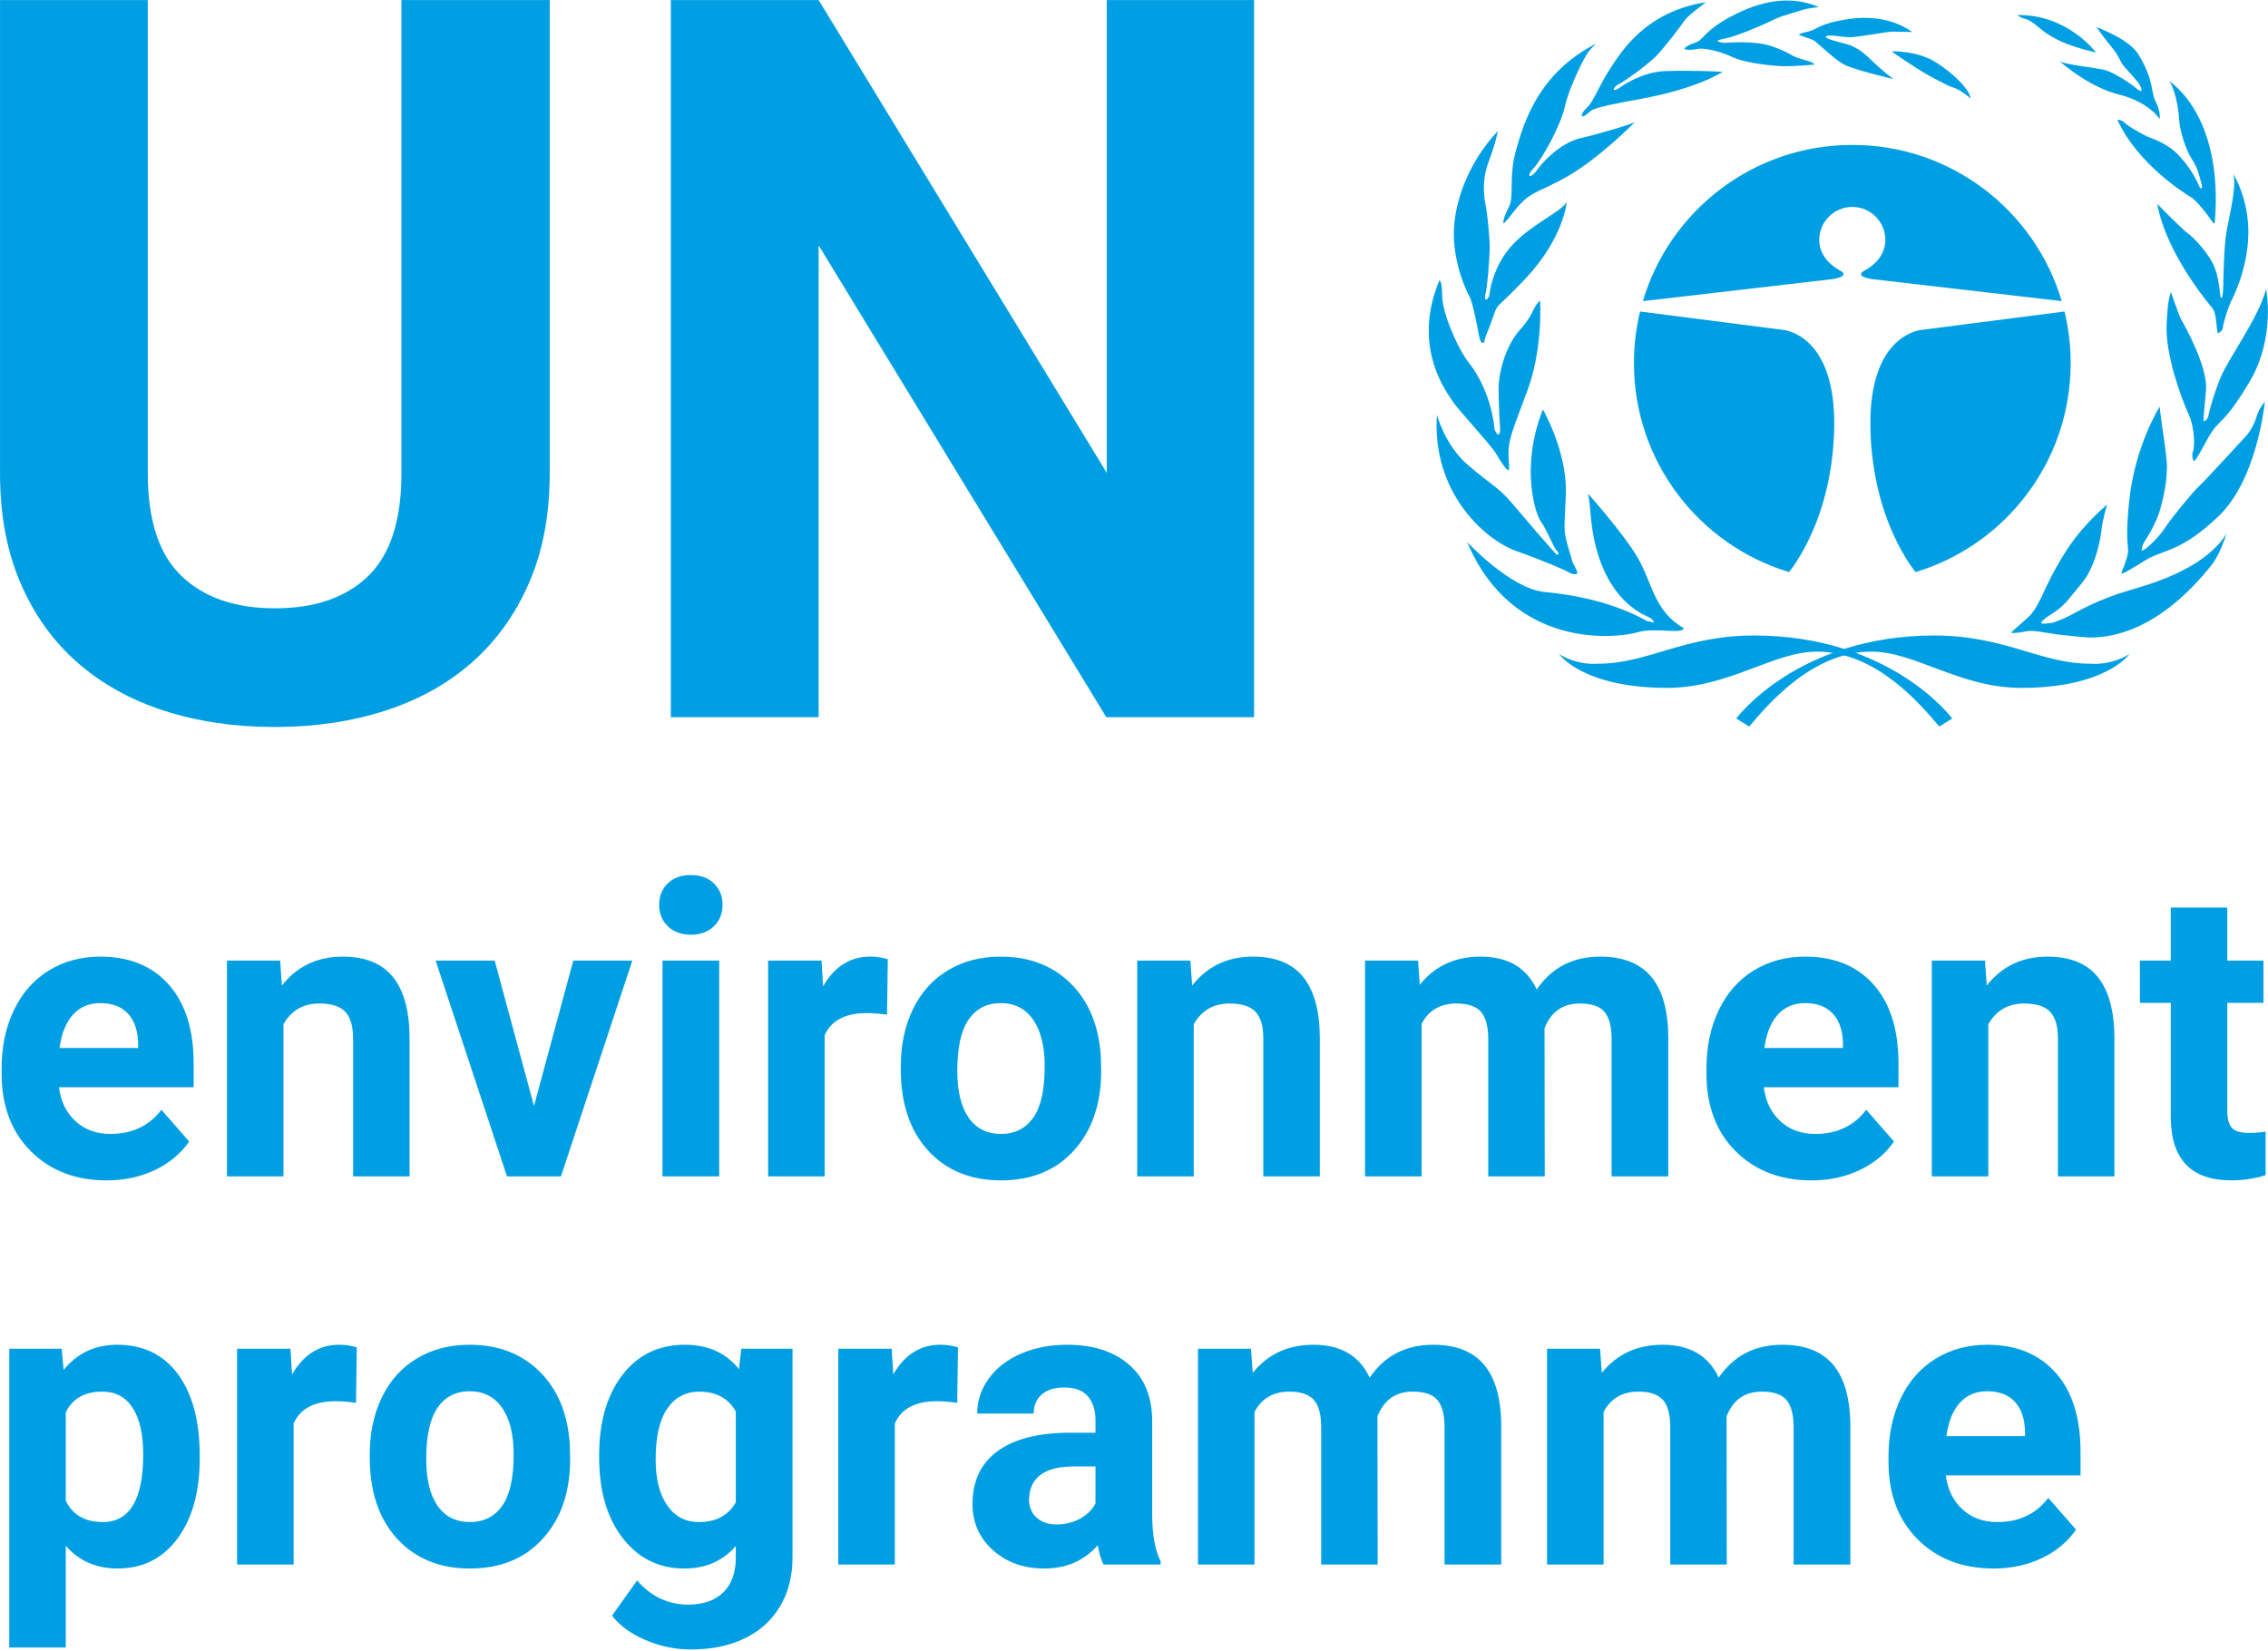
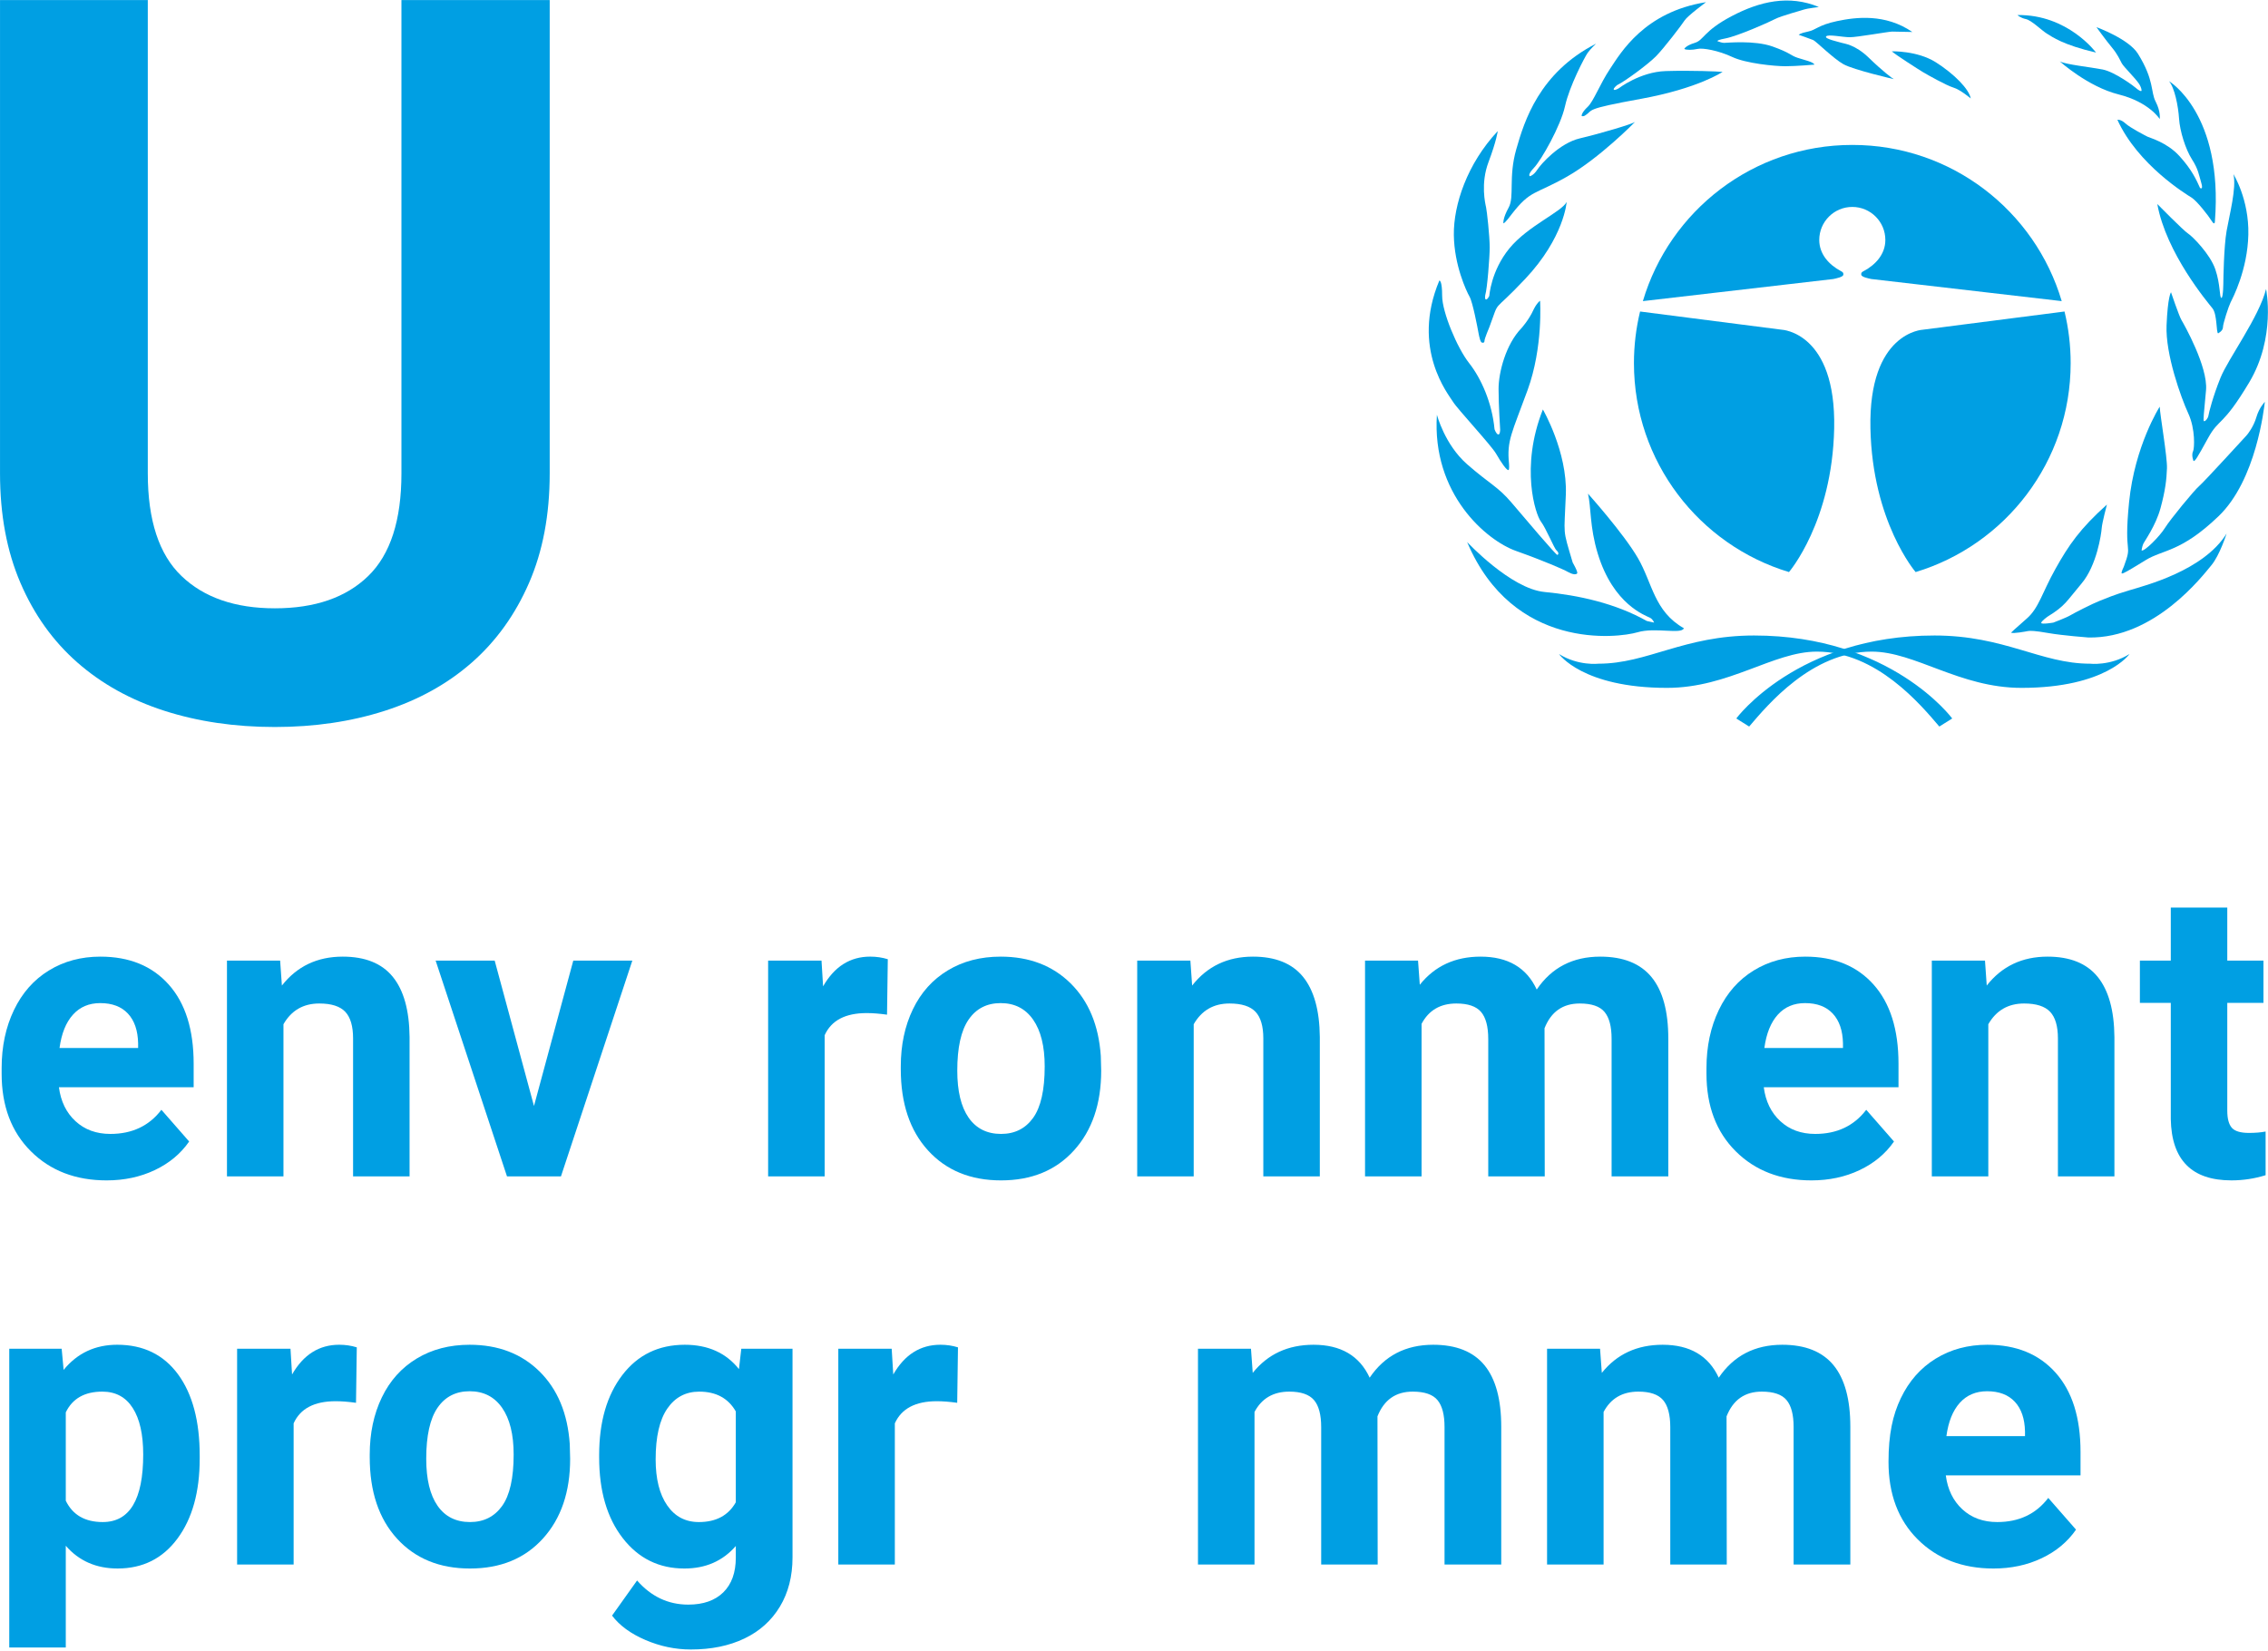
<svg xmlns="http://www.w3.org/2000/svg" width="100%" height="100%" viewBox="0 0 945 688" version="1.1" xml:space="preserve" style="fill-rule:evenodd;clip-rule:evenodd;stroke-linejoin:round;stroke-miterlimit:2;">
  <g transform="matrix(1,0,0,1,-110.38,-246.429)">
    <g transform="matrix(4.167,0,0,4.167,0,0)">
      <g transform="matrix(1,0,0,1,205.372,90.289)">
        <path d="M0,26.055C-8.97,23.346 -15.502,15.017 -15.502,5.163C-15.502,3.385 -15.289,1.655 -14.888,0L-0.718,1.82C-0.718,1.82 4.721,2.061 4.52,11.69C4.324,21.036 0,26.055 0,26.055" style="fill:rgb(0,159,227);fill-rule:nonzero;" />
      </g>
    </g>
    <g transform="matrix(4.167,0,0,4.167,0,0)">
      <g transform="matrix(1,0,0,1,218.036,90.289)">
        <path d="M0,26.055C8.97,23.346 15.502,15.017 15.502,5.163C15.502,3.385 15.289,1.655 14.888,0L0.719,1.82C0.719,1.82 -4.721,2.061 -4.519,11.69C-4.323,21.036 0,26.055 0,26.055" style="fill:rgb(0,159,227);fill-rule:nonzero;" />
      </g>
    </g>
    <g transform="matrix(4.167,0,0,4.167,0,0)">
      <g transform="matrix(1,0,0,1,211.704,83.05)">
        <path d="M0,-3.219C1.825,-3.219 3.305,-1.74 3.305,0.085C3.305,1.503 2.328,2.566 1.146,3.194C1.001,3.271 0.866,3.338 0.896,3.562C0.926,3.796 1.602,3.923 1.894,3.989L20.94,6.2C18.269,-2.83 9.91,-9.419 0.014,-9.419L-0.013,-9.419C-9.91,-9.419 -18.268,-2.83 -20.94,6.2L-1.894,3.989C-1.602,3.923 -0.926,3.796 -0.896,3.562C-0.866,3.338 -1.001,3.271 -1.146,3.194C-2.328,2.566 -3.304,1.503 -3.304,0.085C-3.304,-1.74 -1.824,-3.219 0,-3.219" style="fill:rgb(0,159,227);fill-rule:nonzero;" />
      </g>
    </g>
    <g transform="matrix(4.167,0,0,4.167,0,0)">
      <g transform="matrix(1,0,0,1,220.406,122.687)">
        <path d="M0,9.104L1.289,8.298C1.289,8.298 -4.834,0 -18.532,0C-25.542,0 -29.167,2.82 -34.082,2.82C-34.082,2.82 -36.097,3.061 -38.03,1.853C-38.03,1.853 -35.693,5.237 -27.233,5.237C-21.029,5.237 -16.598,1.611 -12.247,1.611C-6.285,1.611 -1.854,6.929 0,9.104" style="fill:rgb(0,159,227);fill-rule:nonzero;" />
      </g>
    </g>
    <g transform="matrix(4.167,0,0,4.167,0,0)">
      <g transform="matrix(1,0,0,1,201.391,122.687)">
        <path d="M0,9.104L-1.289,8.298C-1.289,8.298 4.835,0 18.532,0C25.542,0 29.168,2.82 34.083,2.82C34.083,2.82 36.097,3.061 38.03,1.853C38.03,1.853 35.694,5.237 27.234,5.237C21.03,5.237 16.599,1.611 12.247,1.611C6.285,1.611 1.854,6.929 0,9.104" style="fill:rgb(0,159,227);fill-rule:nonzero;" />
      </g>
    </g>
    <g transform="matrix(4.167,0,0,4.167,0,0)">
      <g transform="matrix(1,0,0,1,194.864,110.761)">
        <path d="M0,11.2C-0.241,11.845 -2.86,11.079 -4.633,11.603C-6.613,12.188 -17.081,13.456 -21.674,2.579C-21.674,2.579 -17.323,7.252 -13.938,7.574C-10.555,7.897 -6.849,8.702 -3.706,10.475L-2.98,10.636C-2.98,10.636 -3.082,10.314 -3.384,10.153C-3.798,9.931 -7.054,8.877 -8.621,3.707C-9.427,1.048 -9.266,-0.886 -9.588,-2.256C-9.588,-2.256 -6.043,1.693 -4.593,4.19C-3.142,6.688 -2.98,9.508 0,11.2" style="fill:rgb(0,159,227);fill-rule:nonzero;" />
      </g>
    </g>
    <g transform="matrix(4.167,0,0,4.167,0,0)">
      <g transform="matrix(1,0,0,1,184.189,100.349)">
        <path d="M0,16.133C-0.263,16.396 -0.927,15.972 -1.168,15.851C-1.41,15.73 -3.15,14.936 -6.123,13.877C-9.064,12.83 -14.543,8.197 -14.02,0.26C-14.02,0.26 -13.254,3.241 -10.998,5.216C-8.742,7.19 -7.937,7.431 -6.566,9.043C-5.196,10.654 -2.095,14.32 -1.974,14.28C-1.853,14.24 -1.812,14.038 -2.055,13.837C-2.296,13.635 -3.102,11.621 -3.626,10.936C-4.149,10.251 -5.721,5.538 -3.424,-0.263C-3.424,-0.263 -0.967,3.966 -1.128,8.237C-1.289,12.508 -1.49,11.5 -0.442,15.046C-0.442,15.046 0.121,16.012 0,16.133" style="fill:rgb(0,159,227);fill-rule:nonzero;" />
      </g>
    </g>
    <g transform="matrix(4.167,0,0,4.167,0,0)">
      <g transform="matrix(1,0,0,1,177.34,87.258)">
        <path d="M0,18.87C-0.145,19.015 -0.766,18.104 -1.249,17.259C-1.732,16.412 -5.116,12.787 -5.56,12.062C-6.003,11.336 -9.789,6.744 -6.929,-0.065C-6.929,-0.065 -6.647,-0.145 -6.647,1.466C-6.647,3.078 -5.156,6.663 -3.948,8.194C-2.739,9.725 -1.651,12.183 -1.41,14.801C-1.41,14.801 -1.249,15.285 -1.047,15.325C-0.846,15.365 -0.846,14.842 -0.846,14.842C-0.846,14.842 -1.007,12.424 -1.007,10.772C-1.007,9.12 -0.281,6.301 1.289,4.689C1.289,4.689 2.015,3.884 2.458,2.916C2.458,2.916 2.74,2.272 3.143,1.95C3.143,1.95 3.465,6.583 1.894,10.893C0.322,15.204 -0.201,15.929 0.04,18.266C0.04,18.266 0.081,18.789 0,18.87" style="fill:rgb(0,159,227);fill-rule:nonzero;" />
      </g>
    </g>
    <g transform="matrix(4.167,0,0,4.167,0,0)">
      <g transform="matrix(1,0,0,1,174.682,72.329)">
        <path d="M0,21.069C-0.161,21.069 -0.282,20.505 -0.363,20.062C-0.443,19.619 -0.927,17.04 -1.249,16.476C-1.571,15.912 -2.78,13.334 -2.82,10.313C-2.86,7.291 -1.491,3.182 1.57,-0.081C1.57,-0.081 1.45,0.885 0.645,3.021C-0.161,5.156 0.321,7.17 0.402,7.533C0.483,7.895 0.765,10.39 0.765,11.561C0.765,12.488 0.523,15.671 0.321,16.315C0.321,16.315 0.241,16.758 0.402,16.758C0.563,16.758 0.725,16.396 0.725,16.396C0.725,16.396 0.886,13.898 2.739,11.642C4.592,9.386 7.936,8.016 8.46,7.009C8.46,7.009 8.218,10.554 4.311,14.704C0.83,18.399 1.853,16.517 0.725,19.538C0.725,19.538 0.241,20.666 0.241,20.908C0.241,21.15 0,21.069 0,21.069" style="fill:rgb(0,159,227);fill-rule:nonzero;" />
      </g>
    </g>
    <g transform="matrix(4.167,0,0,4.167,0,0)">
      <g transform="matrix(1,0,0,1,176.816,63.505)">
        <path d="M0,17.968C0,17.968 -0.081,17.485 0.523,16.397C1.128,15.309 0.483,13.375 1.289,10.555C2.095,7.735 3.585,2.901 9.266,0C9.266,0 8.702,0.524 8.42,0.927C8.138,1.33 6.606,4.23 6.164,6.245C5.721,8.259 3.787,11.643 3.062,12.408C2.337,13.174 2.659,13.255 2.659,13.255C2.659,13.255 3.021,13.174 3.384,12.61C3.746,12.046 5.6,9.951 7.654,9.468C9.709,8.984 12.972,8.017 13.174,7.816C13.174,7.816 9.628,11.442 6.365,13.295C3.102,15.148 2.739,14.584 0.806,17.082C0.806,17.082 0.161,17.968 0,17.968" style="fill:rgb(0,159,227);fill-rule:nonzero;" />
      </g>
    </g>
    <g transform="matrix(4.167,0,0,4.167,0,0)">
      <g transform="matrix(1,0,0,1,184.632,59.477)">
        <path d="M0,11.24C0,11.24 0,10.918 0.604,10.354C1.209,9.79 1.812,8.097 2.86,6.527C3.908,4.955 6.284,0.846 12.448,-0.121C12.448,-0.121 10.596,1.249 10.313,1.692C10.031,2.136 8.219,4.512 7.413,5.318C6.607,6.124 4.311,7.816 3.545,8.178C3.545,8.178 3.143,8.5 3.223,8.621C3.304,8.742 3.706,8.5 3.706,8.5C3.706,8.5 5.842,6.849 8.42,6.768C10.998,6.688 13.697,6.808 14.101,6.849C14.101,6.849 11.683,8.5 5.922,9.548C0.161,10.595 1.249,10.636 0.362,11.2C0.362,11.2 0.161,11.361 0,11.24" style="fill:rgb(0,159,227);fill-rule:nonzero;" />
      </g>
    </g>
    <g transform="matrix(4.167,0,0,4.167,0,0)">
      <g transform="matrix(1,0,0,1,194.905,60.323)">
        <path d="M0,3.706C0,3.706 0.12,3.384 1.047,3.102C1.974,2.82 1.894,1.934 4.713,0.443C7.533,-1.048 10.474,-1.732 13.455,-0.484C13.455,-0.484 12.206,-0.323 12.005,-0.242C11.804,-0.162 9.668,0.402 9.064,0.725C8.46,1.047 5.357,2.417 4.108,2.659C2.86,2.9 3.464,2.981 3.464,2.981C3.464,2.981 3.746,3.102 3.988,3.102C4.229,3.102 7.01,2.82 8.822,3.464C10.635,4.109 10.595,4.351 11.32,4.592C12.045,4.834 12.892,4.995 13.012,5.277C13.012,5.277 11.199,5.438 10.111,5.438C9.023,5.438 6.163,5.156 4.794,4.512C3.424,3.867 1.853,3.585 1.329,3.706C0.806,3.827 0.161,3.827 0,3.706" style="fill:rgb(0,159,227);fill-rule:nonzero;" />
      </g>
    </g>
    <g transform="matrix(4.167,0,0,4.167,0,0)">
      <g transform="matrix(1,0,0,1,206.347,64.916)">
        <path d="M0,-2.297C0,-2.297 0.12,-2.458 0.926,-2.619C1.731,-2.78 1.934,-3.264 3.827,-3.667C5.72,-4.069 8.661,-4.432 11.36,-2.579C11.36,-2.579 9.708,-2.619 9.346,-2.619C8.983,-2.619 5.841,-2.055 5.116,-2.055C4.391,-2.055 2.94,-2.378 2.739,-2.136C2.538,-1.894 4.068,-1.572 4.311,-1.491C4.552,-1.411 5.64,-1.33 7.01,-0.001C8.379,1.329 9.346,2.054 9.507,2.135C9.507,2.135 5.479,1.208 4.472,0.644C3.464,0.08 1.731,-1.652 1.45,-1.773C1.168,-1.894 0,-2.297 0,-2.297" style="fill:rgb(0,159,227);fill-rule:nonzero;" />
      </g>
    </g>
    <g transform="matrix(4.167,0,0,4.167,0,0)">
      <g transform="matrix(1,0,0,1,215.652,68.903)">
        <path d="M0,-4.632C0,-4.632 2.538,-4.713 4.392,-3.544C6.244,-2.376 7.735,-0.845 7.896,0.081C7.896,0.081 6.849,-0.805 6.164,-1.006C5.479,-1.208 3.545,-2.296 3.143,-2.537C2.739,-2.779 0.402,-4.269 0,-4.632" style="fill:rgb(0,159,227);fill-rule:nonzero;" />
      </g>
    </g>
    <g transform="matrix(4.167,0,0,4.167,0,0)">
      <g transform="matrix(1,0,0,1,227.577,110.197)">
        <path d="M0,12.207C0,12.207 0.362,11.844 1.571,10.797C2.779,9.749 3.103,8.219 4.432,5.842C5.761,3.465 6.889,1.813 9.588,-0.604C9.588,-0.604 9.104,1.208 9.064,1.773C9.024,2.336 8.581,5.479 7.05,7.292C5.52,9.104 5.438,9.507 3.666,10.596C3.666,10.596 2.981,11.079 3.021,11.24C3.062,11.401 4.229,11.2 4.229,11.2C4.229,11.2 5.52,10.716 5.922,10.475C6.325,10.233 8.138,9.306 8.863,9.024C9.588,8.742 10.192,8.46 11.804,7.977C13.415,7.493 19.257,6.003 21.553,2.296C21.553,2.296 20.868,4.472 20.022,5.479C19.177,6.486 14.383,12.811 7.735,12.69C7.735,12.69 5.116,12.489 3.746,12.248C2.377,12.005 1.894,12.005 1.692,12.046C1.49,12.086 0.201,12.328 0,12.207" style="fill:rgb(0,159,227);fill-rule:nonzero;" />
      </g>
    </g>
    <g transform="matrix(4.167,0,0,4.167,0,0)">
      <g transform="matrix(1,0,0,1,242.442,116.04)">
        <path d="M0,-16.236C0,-16.236 -2.497,-12.328 -3.062,-6.688C-3.626,-1.048 -2.658,-2.74 -3.585,-0.242C-3.585,-0.242 -3.907,0.402 -3.786,0.442C-3.666,0.483 -3.183,0.201 -1.41,-0.887C0.363,-1.975 2.096,-1.653 5.882,-5.278C9.669,-8.904 10.435,-16.115 10.515,-16.719C10.515,-16.719 9.951,-16.155 9.669,-15.189C9.388,-14.222 8.783,-13.457 8.662,-13.336C8.541,-13.215 4.432,-8.703 3.948,-8.3C3.465,-7.897 1.048,-4.956 0.524,-4.11C0,-3.264 -1.53,-1.733 -1.812,-1.854C-1.812,-1.854 -1.772,-2.216 -1.651,-2.499C-1.53,-2.78 -0.402,-4.312 0.081,-6.084C0.564,-7.857 0.686,-8.944 0.726,-10.072C0.766,-11.2 0.041,-15.35 0,-16.236" style="fill:rgb(0,159,227);fill-rule:nonzero;" />
      </g>
    </g>
    <g transform="matrix(4.167,0,0,4.167,0,0)">
      <g transform="matrix(1,0,0,1,245.827,88.04)">
        <path d="M0,17.202C0,17.202 -0.252,16.617 -0.04,16.195C0.08,15.953 0.201,14.019 -0.524,12.448C-1.249,10.877 -2.82,6.526 -2.699,3.625C-2.579,0.725 -2.256,0.322 -2.256,0.322C-2.256,0.322 -1.45,2.699 -1.209,3.102C-0.968,3.505 1.45,7.775 1.248,10.112C1.047,12.448 0.927,13.173 1.047,13.214C1.168,13.254 1.45,12.931 1.49,12.65C1.53,12.368 1.934,10.756 2.699,8.863C3.464,6.969 6.566,2.78 7.251,0C7.251,0 8.259,4.834 5.56,9.346C2.859,13.858 2.578,12.851 1.45,14.906C0.322,16.96 0.161,17.202 0,17.202" style="fill:rgb(0,159,227);fill-rule:nonzero;" />
      </g>
    </g>
    <g transform="matrix(4.167,0,0,4.167,0,0)">
      <g transform="matrix(1,0,0,1,248.284,76.558)">
        <path d="M0,15.913C-0.201,15.873 -0.08,14.019 -0.564,13.415C-1.047,12.811 -5.197,7.896 -6.083,2.981C-6.083,2.981 -3.465,5.64 -3.021,5.922C-2.578,6.204 -0.806,7.977 -0.282,9.508C0.242,11.038 0.121,12.328 0.322,12.368C0.524,12.408 0.524,10.676 0.524,10.676C0.524,10.676 0.564,7.292 0.846,5.681C1.128,4.069 1.854,1.37 1.531,0C1.531,0 3.103,2.498 3.021,6.043C2.941,9.588 1.45,12.408 1.249,12.811C1.048,13.214 0.483,14.946 0.483,15.309C0.483,15.671 0,15.913 0,15.913" style="fill:rgb(0,159,227);fill-rule:nonzero;" />
      </g>
    </g>
    <g transform="matrix(4.167,0,0,4.167,0,0)">
      <g transform="matrix(1,0,0,1,243.369,81.755)">
        <path d="M0,-14.503C0,-14.503 5.439,-11.28 4.593,-0.483C4.593,-0.483 4.593,0 4.271,-0.524C3.948,-1.048 2.78,-2.538 2.256,-2.86C1.732,-3.183 -3.102,-6.124 -5.156,-10.636C-5.156,-10.636 -4.834,-10.716 -4.351,-10.273C-3.867,-9.83 -2.377,-9.065 -2.135,-8.944C-1.894,-8.823 -0.201,-8.38 1.048,-7.01C2.296,-5.64 2.739,-4.633 3.103,-3.827C3.103,-3.827 3.465,-3.545 3.224,-4.351C2.981,-5.157 2.941,-5.681 2.296,-6.688C1.652,-7.695 1.088,-9.508 1.008,-10.757C0.927,-12.005 0.564,-13.858 0,-14.503" style="fill:rgb(0,159,227);fill-rule:nonzero;" />
      </g>
    </g>
    <g transform="matrix(4.167,0,0,4.167,0,0)">
      <g transform="matrix(1,0,0,1,242.442,61.854)">
        <path d="M0,9.185C0,9.185 0.121,8.46 -0.402,7.453C-0.926,6.446 -0.518,5.325 -2.175,2.659C-3.102,1.168 -6.324,0 -6.324,0C-6.324,0 -5.398,1.289 -4.794,2.014C-4.189,2.739 -3.988,3.263 -3.786,3.625C-3.585,3.988 -2.466,5.062 -2.055,5.68C-1.974,5.801 -1.812,6.123 -1.812,6.325C-1.812,6.526 -2.256,6.204 -2.377,6.083C-2.497,5.962 -4.472,4.472 -5.72,4.23C-6.969,3.988 -9.346,3.747 -9.99,3.424C-9.99,3.424 -7.171,5.962 -4.108,6.727C-1.047,7.493 0,9.185 0,9.185" style="fill:rgb(0,159,227);fill-rule:nonzero;" />
      </g>
    </g>
    <g transform="matrix(4.167,0,0,4.167,0,0)">
      <g transform="matrix(0.431,-0.903,-0.903,-0.431,235.568,59.757)">
        <path d="M-3.964,-2.455C-3.964,-2.455 -1.723,1.737 -3.964,6.248C-3.964,6.248 -4.098,5.871 -3.964,5.312C-3.83,4.75 -4.306,3.407 -4.371,2.796C-4.436,2.184 -4.696,0.856 -3.964,-2.455" style="fill:rgb(0,159,227);fill-rule:nonzero;" />
      </g>
    </g>
    <g transform="matrix(4.167,0,0,4.167,0,0)">
      <g transform="matrix(1,0,0,1,81.455,131.837)">
        <path d="M0,-72.694L0,-25.363C0,-21.227 -0.689,-17.573 -2.068,-14.405C-3.447,-11.237 -5.353,-8.585 -7.781,-6.451C-10.212,-4.317 -13.109,-2.708 -16.475,-1.625C-19.841,-0.542 -23.51,0 -27.482,0C-31.488,0 -35.173,-0.542 -38.539,-1.625C-41.904,-2.708 -44.802,-4.317 -47.231,-6.451C-49.662,-8.585 -51.558,-11.237 -52.919,-14.405C-54.283,-17.573 -54.964,-21.227 -54.964,-25.363L-54.964,-72.694L-40.188,-72.694L-40.188,-25.363C-40.188,-20.668 -39.064,-17.245 -36.815,-15.096C-34.566,-12.944 -31.455,-11.869 -27.482,-11.869C-23.476,-11.869 -20.365,-12.944 -18.149,-15.096C-15.933,-17.245 -14.825,-20.668 -14.825,-25.363L-14.825,-72.694L0,-72.694Z" style="fill:rgb(0,159,227);fill-rule:nonzero;" />
      </g>
    </g>
    <g transform="matrix(4.167,0,0,4.167,0,0)">
      <g transform="matrix(1,0,0,1,151.884,59.144)">
-         <path d="M0,71.709L-14.775,71.709L-43.538,24.527L-43.538,71.709L-58.313,71.709L-58.313,0L-43.538,0L-14.726,47.28L-14.726,0L0,0L0,71.709Z" style="fill:rgb(0,159,227);fill-rule:nonzero;" />
-       </g>
+         </g>
    </g>
    <g transform="matrix(4.167,0,0,4.167,0,0)">
      <g transform="matrix(1,0,0,1,36.507,172.528)">
        <path d="M0,-13.081C-1.12,-13.081 -2.03,-12.694 -2.727,-11.92C-3.423,-11.144 -3.87,-10.037 -4.065,-8.595L3.794,-8.595L3.794,-9.057C3.767,-10.338 3.428,-11.328 2.777,-12.029C2.126,-12.73 1.2,-13.081 0,-13.081M0.646,4.647C-2.456,4.647 -4.982,3.677 -6.931,1.735C-8.879,-0.206 -9.854,-2.792 -9.854,-6.022L-9.854,-6.58C-9.854,-8.747 -9.442,-10.684 -8.62,-12.394C-7.801,-14.101 -6.637,-15.419 -5.13,-16.343C-3.626,-17.267 -1.91,-17.728 0.021,-17.728C2.914,-17.728 5.192,-16.798 6.854,-14.935C8.516,-13.074 9.346,-10.435 9.346,-7.019L9.346,-4.666L-4.125,-4.666C-3.942,-3.257 -3.392,-2.125 -2.472,-1.276C-1.552,-0.425 -0.389,0.001 1.018,0.001C3.193,0.001 4.894,-0.803 6.121,-2.412L8.896,0.759C8.049,1.981 6.901,2.935 5.456,3.62C4.008,4.305 2.406,4.647 0.646,4.647" style="fill:rgb(0,159,227);fill-rule:nonzero;" />
      </g>
    </g>
    <g transform="matrix(4.167,0,0,4.167,0,0)">
      <g transform="matrix(1,0,0,1,54.501,176.376)">
        <path d="M0,-21.176L0.175,-18.684C1.689,-20.612 3.715,-21.576 6.257,-21.576C8.497,-21.576 10.166,-20.905 11.26,-19.563C12.355,-18.219 12.917,-16.212 12.942,-13.539L12.942,0.4L7.293,0.4L7.293,-13.401C7.293,-14.623 7.031,-15.511 6.51,-16.062C5.989,-16.613 5.122,-16.89 3.911,-16.89C2.319,-16.89 1.126,-16.198 0.332,-14.817L0.332,0.4L-5.317,0.4L-5.317,-21.176L0,-21.176Z" style="fill:rgb(0,159,227);fill-rule:nonzero;" />
      </g>
    </g>
    <g transform="matrix(4.167,0,0,4.167,0,0)">
      <g transform="matrix(1,0,0,1,79.883,162.24)">
        <path d="M0,7.496L3.929,-7.04L9.833,-7.04L2.697,14.536L-2.698,14.536L-9.833,-7.04L-3.929,-7.04L0,7.496Z" style="fill:rgb(0,159,227);fill-rule:nonzero;" />
      </g>
    </g>
    <g transform="matrix(4.167,0,0,4.167,0,0)">
      <g transform="matrix(1,0,0,1,0,39.954)">
-         <path d="M98.404,136.822L92.734,136.822L92.734,115.246L98.404,115.246L98.404,136.822ZM92.402,109.662C92.402,108.797 92.687,108.085 93.253,107.527C93.82,106.969 94.591,106.689 95.57,106.689C96.533,106.689 97.303,106.969 97.876,107.527C98.45,108.085 98.736,108.797 98.736,109.662C98.736,110.539 98.447,111.255 97.867,111.815C97.287,112.373 96.522,112.653 95.57,112.653C94.619,112.653 93.852,112.373 93.271,111.815C92.693,111.255 92.402,110.539 92.402,109.662" style="fill:rgb(0,159,227);fill-rule:nonzero;" />
-       </g>
+         </g>
    </g>
    <g transform="matrix(4.167,0,0,4.167,0,0)">
      <g transform="matrix(1,0,0,1,115.185,170.972)">
        <path d="M0,-10.369C-0.77,-10.475 -1.448,-10.528 -2.035,-10.528C-4.172,-10.528 -5.572,-9.791 -6.237,-8.315L-6.237,5.804L-11.889,5.804L-11.889,-15.772L-6.551,-15.772L-6.394,-13.2C-5.26,-15.181 -3.69,-16.173 -1.682,-16.173C-1.056,-16.173 -0.471,-16.084 0.077,-15.914L0,-10.369Z" style="fill:rgb(0,159,227);fill-rule:nonzero;" />
      </g>
    </g>
    <g transform="matrix(4.167,0,0,4.167,0,0)">
      <g transform="matrix(1,0,0,1,122.209,165.779)">
        <path d="M0,0.417C0,2.468 0.378,4.036 1.133,5.122C1.889,6.208 2.973,6.75 4.379,6.75C5.748,6.75 6.817,6.213 7.586,5.143C8.356,4.07 8.741,2.356 8.741,-0.002C8.741,-2.012 8.356,-3.568 7.586,-4.675C6.817,-5.778 5.736,-6.332 4.341,-6.332C2.959,-6.332 1.889,-5.783 1.133,-4.684C0.378,-3.587 0,-1.884 0,0.417M-5.649,0.01C-5.649,-2.132 -5.247,-4.04 -4.438,-5.715C-3.631,-7.391 -2.467,-8.686 -0.947,-9.603C0.571,-10.521 2.333,-10.979 4.341,-10.979C7.195,-10.979 9.523,-10.088 11.331,-8.308C13.136,-6.525 14.142,-4.105 14.352,-1.049L14.39,0.429C14.39,3.738 13.484,6.395 11.672,8.396C9.86,10.396 7.43,11.396 4.379,11.396C1.329,11.396 -1.104,10.398 -2.923,8.404C-4.741,6.41 -5.649,3.697 -5.649,0.27L-5.649,0.01Z" style="fill:rgb(0,159,227);fill-rule:nonzero;" />
      </g>
    </g>
    <g transform="matrix(4.167,0,0,4.167,0,0)">
      <g transform="matrix(1,0,0,1,145.518,176.376)">
        <path d="M0,-21.176L0.175,-18.684C1.688,-20.612 3.715,-21.576 6.257,-21.576C8.497,-21.576 10.165,-20.905 11.261,-19.563C12.355,-18.219 12.917,-16.212 12.942,-13.539L12.942,0.4L7.293,0.4L7.293,-13.401C7.293,-14.623 7.031,-15.511 6.51,-16.062C5.988,-16.613 5.121,-16.89 3.91,-16.89C2.319,-16.89 1.127,-16.198 0.332,-14.817L0.332,0.4L-5.317,0.4L-5.317,-21.176L0,-21.176Z" style="fill:rgb(0,159,227);fill-rule:nonzero;" />
      </g>
    </g>
    <g transform="matrix(4.167,0,0,4.167,0,0)">
      <g transform="matrix(1,0,0,1,168.282,176.376)">
        <path d="M0,-21.176L0.175,-18.763C1.675,-20.639 3.701,-21.576 6.257,-21.576C8.979,-21.576 10.851,-20.48 11.868,-18.285C13.352,-20.48 15.472,-21.576 18.221,-21.576C20.516,-21.576 22.223,-20.894 23.345,-19.532C24.465,-18.169 25.024,-16.118 25.024,-13.38L25.024,0.4L19.354,0.4L19.354,-13.36C19.354,-14.582 19.12,-15.477 18.651,-16.041C18.183,-16.608 17.354,-16.89 16.168,-16.89C14.475,-16.89 13.3,-16.066 12.648,-14.416L12.669,0.4L7.02,0.4L7.02,-13.339C7.02,-14.589 6.778,-15.492 6.296,-16.052C5.813,-16.61 4.991,-16.89 3.833,-16.89C2.229,-16.89 1.069,-16.212 0.353,-14.855L0.353,0.4L-5.3,0.4L-5.3,-21.176L0,-21.176Z" style="fill:rgb(0,159,227);fill-rule:nonzero;" />
      </g>
    </g>
    <g transform="matrix(4.167,0,0,4.167,0,0)">
      <g transform="matrix(1,0,0,1,206.977,172.528)">
        <path d="M0,-13.081C-1.12,-13.081 -2.03,-12.694 -2.727,-11.92C-3.423,-11.144 -3.869,-10.037 -4.065,-8.595L3.795,-8.595L3.795,-9.057C3.768,-10.338 3.428,-11.328 2.777,-12.029C2.126,-12.73 1.2,-13.081 0,-13.081M0.646,4.647C-2.456,4.647 -4.982,3.677 -6.931,1.735C-8.879,-0.206 -9.854,-2.792 -9.854,-6.022L-9.854,-6.58C-9.854,-8.747 -9.441,-10.684 -8.62,-12.394C-7.801,-14.101 -6.638,-15.419 -5.131,-16.343C-3.626,-17.267 -1.909,-17.728 0.021,-17.728C2.914,-17.728 5.192,-16.798 6.854,-14.935C8.516,-13.074 9.347,-10.435 9.347,-7.019L9.347,-4.666L-4.124,-4.666C-3.942,-3.257 -3.392,-2.125 -2.472,-1.276C-1.552,-0.425 -0.389,0.001 1.018,0.001C3.193,0.001 4.895,-0.803 6.121,-2.412L8.896,0.759C8.049,1.981 6.901,2.935 5.456,3.62C4.009,4.305 2.406,4.647 0.646,4.647" style="fill:rgb(0,159,227);fill-rule:nonzero;" />
      </g>
    </g>
    <g transform="matrix(4.167,0,0,4.167,0,0)">
      <g transform="matrix(1,0,0,1,224.972,176.376)">
        <path d="M0,-21.176L0.175,-18.684C1.688,-20.612 3.715,-21.576 6.257,-21.576C8.497,-21.576 10.165,-20.905 11.26,-19.563C12.354,-18.219 12.917,-16.212 12.942,-13.539L12.942,0.4L7.293,0.4L7.293,-13.401C7.293,-14.623 7.031,-15.511 6.51,-16.062C5.988,-16.613 5.121,-16.89 3.91,-16.89C2.319,-16.89 1.126,-16.198 0.332,-14.817L0.332,0.4L-5.317,0.4L-5.317,-21.176L0,-21.176Z" style="fill:rgb(0,159,227);fill-rule:nonzero;" />
      </g>
    </g>
    <g transform="matrix(4.167,0,0,4.167,0,0)">
      <g transform="matrix(1,0,0,1,249.199,177.174)">
        <path d="M0,-27.28L0,-21.974L3.617,-21.974L3.617,-17.748L0,-17.748L0,-6.979C0,-6.182 0.15,-5.608 0.451,-5.264C0.749,-4.919 1.322,-4.746 2.172,-4.746C2.795,-4.746 3.351,-4.792 3.833,-4.884L3.833,-0.519C2.725,-0.173 1.584,0 0.412,0C-3.551,0 -5.572,-2.04 -5.649,-6.121L-5.649,-17.748L-8.738,-17.748L-8.738,-21.974L-5.649,-21.974L-5.649,-27.28L0,-27.28Z" style="fill:rgb(0,159,227);fill-rule:nonzero;" />
      </g>
    </g>
    <g transform="matrix(4.167,0,0,4.167,0,0)">
      <g transform="matrix(1,0,0,1,40.809,212.915)">
        <path d="M0,-8.334C0,-10.342 -0.349,-11.89 -1.047,-12.98C-1.744,-14.07 -2.757,-14.617 -4.086,-14.617C-5.859,-14.617 -7.077,-13.925 -7.742,-12.543L-7.742,-3.707C-7.052,-2.284 -5.82,-1.574 -4.047,-1.574C-1.35,-1.574 0,-3.827 0,-8.334M5.649,-7.916C5.649,-4.593 4.91,-1.929 3.43,0.071C1.951,2.072 -0.046,3.071 -2.561,3.071C-4.698,3.071 -6.426,2.313 -7.742,0.798L-7.742,10.97L-13.394,10.97L-13.394,-18.903L-8.154,-18.903L-7.958,-16.791C-6.59,-18.466 -4.803,-19.304 -2.6,-19.304C0.007,-19.304 2.033,-18.318 3.48,-16.352C4.926,-14.383 5.649,-11.672 5.649,-8.214L5.649,-7.916Z" style="fill:rgb(0,159,227);fill-rule:nonzero;" />
      </g>
    </g>
    <g transform="matrix(4.167,0,0,4.167,0,0)">
      <g transform="matrix(1,0,0,1,62.087,209.784)">
        <path d="M0,-10.368C-0.769,-10.475 -1.448,-10.527 -2.035,-10.527C-4.172,-10.527 -5.572,-9.79 -6.237,-8.315L-6.237,5.805L-11.889,5.805L-11.889,-15.772L-6.551,-15.772L-6.394,-13.2C-5.26,-15.18 -3.689,-16.173 -1.682,-16.173C-1.056,-16.173 -0.471,-16.084 0.078,-15.913L0,-10.368Z" style="fill:rgb(0,159,227);fill-rule:nonzero;" />
      </g>
    </g>
    <g transform="matrix(4.167,0,0,4.167,0,0)">
      <g transform="matrix(1,0,0,1,69.109,204.59)">
        <path d="M0,0.419C0,2.47 0.378,4.038 1.133,5.124C1.889,6.209 2.973,6.751 4.379,6.751C5.747,6.751 6.817,6.214 7.586,5.145C8.356,4.072 8.741,2.358 8.741,0C8.741,-2.01 8.356,-3.567 7.586,-4.673C6.817,-5.777 5.736,-6.33 4.341,-6.33C2.959,-6.33 1.889,-5.782 1.133,-4.683C0.378,-3.585 0,-1.883 0,0.419M-5.65,0.011C-5.65,-2.131 -5.247,-4.038 -4.439,-5.714C-3.631,-7.389 -2.468,-8.684 -0.947,-9.602C0.571,-10.519 2.333,-10.978 4.341,-10.978C7.195,-10.978 9.523,-10.086 11.331,-8.306C13.136,-6.523 14.142,-4.104 14.352,-1.047L14.39,0.43C14.39,3.739 13.484,6.397 11.672,8.397C9.86,10.398 7.429,11.397 4.379,11.397C1.329,11.397 -1.104,10.399 -2.923,8.406C-4.742,6.412 -5.65,3.698 -5.65,0.271L-5.65,0.011Z" style="fill:rgb(0,159,227);fill-rule:nonzero;" />
      </g>
    </g>
    <g transform="matrix(4.167,0,0,4.167,0,0)">
      <g transform="matrix(1,0,0,1,92.049,212.625)">
        <path d="M0,-7.554C0,-5.597 0.385,-4.063 1.154,-2.951C1.921,-1.839 2.978,-1.283 4.32,-1.283C6.041,-1.283 7.272,-1.944 8.015,-3.261L8.015,-12.348C7.259,-13.666 6.041,-14.326 4.359,-14.326C3.005,-14.326 1.939,-13.759 1.163,-12.628C0.387,-11.496 0,-9.806 0,-7.554M-5.649,-7.985C-5.649,-11.294 -4.878,-13.959 -3.334,-15.981C-1.789,-18.002 0.294,-19.013 2.914,-19.013C5.233,-19.013 7.038,-18.2 8.329,-16.579L8.563,-18.613L13.685,-18.613L13.685,2.247C13.685,4.134 13.266,5.775 12.424,7.173C11.584,8.568 10.4,9.632 8.875,10.362C7.35,11.092 5.565,11.459 3.519,11.459C1.967,11.459 0.456,11.142 -1.017,10.512C-2.49,9.882 -3.603,9.067 -4.359,8.07L-1.857,4.559C-0.451,6.167 1.257,6.972 3.264,6.972C4.764,6.972 5.93,6.563 6.765,5.746C7.598,4.928 8.015,3.767 8.015,2.265L8.015,1.109C6.713,2.611 4.999,3.362 2.875,3.362C0.333,3.362 -1.723,2.349 -3.293,0.321C-4.864,-1.704 -5.649,-4.395 -5.649,-7.745L-5.649,-7.985Z" style="fill:rgb(0,159,227);fill-rule:nonzero;" />
      </g>
    </g>
    <g transform="matrix(4.167,0,0,4.167,0,0)">
      <g transform="matrix(1,0,0,1,122.202,209.784)">
        <path d="M0,-10.368C-0.77,-10.475 -1.448,-10.527 -2.035,-10.527C-4.172,-10.527 -5.572,-9.79 -6.237,-8.315L-6.237,5.805L-11.889,5.805L-11.889,-15.772L-6.551,-15.772L-6.394,-13.2C-5.26,-15.18 -3.69,-16.173 -1.682,-16.173C-1.056,-16.173 -0.471,-16.084 0.077,-15.913L0,-10.368Z" style="fill:rgb(0,159,227);fill-rule:nonzero;" />
      </g>
    </g>
    <g transform="matrix(4.167,0,0,4.167,0,0)">
      <g transform="matrix(1,0,0,1,132.158,198.017)">
-         <path d="M0,13.563C0.833,13.563 1.603,13.374 2.308,12.994C3.012,12.616 3.533,12.108 3.872,11.468L3.872,7.761L1.76,7.761C-1.07,7.761 -2.574,8.757 -2.756,10.751L-2.777,11.091C-2.777,11.808 -2.529,12.4 -2.033,12.864C-1.539,13.331 -0.86,13.563 0,13.563M4.673,17.572C4.412,17.052 4.223,16.408 4.106,15.636C2.736,17.194 0.958,17.969 -1.231,17.969C-3.305,17.969 -5.021,17.36 -6.382,16.135C-7.746,14.913 -8.426,13.37 -8.426,11.509C-8.426,9.222 -7.596,7.467 -5.934,6.245C-4.272,5.02 -1.871,4.404 1.27,4.39L3.872,4.39L3.872,3.154C3.872,2.157 3.619,1.358 3.119,0.761C2.615,0.163 1.826,-0.138 0.742,-0.138C-0.209,-0.138 -0.956,0.097 -1.496,0.561C-2.037,1.026 -2.308,1.666 -2.308,2.475L-7.958,2.475C-7.958,1.226 -7.58,0.07 -6.824,-0.994C-6.068,-2.059 -4.999,-2.892 -3.617,-3.498C-2.235,-4.103 -0.685,-4.406 1.036,-4.406C3.642,-4.406 5.711,-3.737 7.243,-2.4C8.775,-1.064 9.54,0.814 9.54,3.233L9.54,12.586C9.553,14.632 9.833,16.183 10.382,17.232L10.382,17.572L4.673,17.572Z" style="fill:rgb(0,159,227);fill-rule:nonzero;" />
-       </g>
+         </g>
    </g>
    <g transform="matrix(4.167,0,0,4.167,0,0)">
      <g transform="matrix(1,0,0,1,151.577,215.189)">
        <path d="M0,-21.177L0.175,-18.764C1.675,-20.64 3.701,-21.577 6.257,-21.577C8.979,-21.577 10.851,-20.48 11.868,-18.285C13.352,-20.48 15.471,-21.577 18.221,-21.577C20.516,-21.577 22.223,-20.895 23.345,-19.533C24.465,-18.17 25.024,-16.118 25.024,-13.38L25.024,0.4L19.354,0.4L19.354,-13.36C19.354,-14.582 19.12,-15.477 18.651,-16.041C18.182,-16.609 17.354,-16.891 16.168,-16.891C14.474,-16.891 13.3,-16.067 12.648,-14.416L12.669,0.4L7.02,0.4L7.02,-13.34C7.02,-14.589 6.778,-15.492 6.296,-16.053C5.813,-16.611 4.991,-16.891 3.833,-16.891C2.229,-16.891 1.069,-16.212 0.353,-14.856L0.353,0.4L-5.3,0.4L-5.3,-21.177L0,-21.177Z" style="fill:rgb(0,159,227);fill-rule:nonzero;" />
      </g>
    </g>
    <g transform="matrix(4.167,0,0,4.167,0,0)">
      <g transform="matrix(1,0,0,1,186.482,215.189)">
        <path d="M0,-21.177L0.176,-18.764C1.676,-20.64 3.701,-21.577 6.258,-21.577C8.979,-21.577 10.851,-20.48 11.868,-18.285C13.353,-20.48 15.472,-21.577 18.222,-21.577C20.516,-21.577 22.223,-20.895 23.345,-19.533C24.465,-18.17 25.025,-16.118 25.025,-13.38L25.025,0.4L19.354,0.4L19.354,-13.36C19.354,-14.582 19.12,-15.477 18.651,-16.041C18.183,-16.609 17.354,-16.891 16.168,-16.891C14.475,-16.891 13.3,-16.067 12.649,-14.416L12.67,0.4L7.021,0.4L7.021,-13.34C7.021,-14.589 6.778,-15.492 6.296,-16.053C5.813,-16.611 4.992,-16.891 3.833,-16.891C2.229,-16.891 1.07,-16.212 0.353,-14.856L0.353,0.4L-5.299,0.4L-5.299,-21.177L0,-21.177Z" style="fill:rgb(0,159,227);fill-rule:nonzero;" />
      </g>
    </g>
    <g transform="matrix(4.167,0,0,4.167,0,0)">
      <g transform="matrix(1,0,0,1,225.179,211.339)">
-         <path d="M0,-13.079C-1.12,-13.079 -2.03,-12.692 -2.728,-11.919C-3.424,-11.142 -3.87,-10.036 -4.065,-8.593L3.794,-8.593L3.794,-9.055C3.767,-10.337 3.428,-11.327 2.776,-12.027C2.126,-12.728 1.199,-13.079 0,-13.079M0.646,4.648C-2.456,4.648 -4.983,3.678 -6.932,1.736C-8.88,-0.205 -9.854,-2.791 -9.854,-6.02L-9.854,-6.578C-9.854,-8.745 -9.442,-10.683 -8.62,-12.392C-7.801,-14.099 -6.638,-15.417 -5.131,-16.341C-3.626,-17.266 -1.91,-17.727 0.021,-17.727C2.913,-17.727 5.191,-16.797 6.854,-14.934C8.515,-13.072 9.346,-10.434 9.346,-7.017L9.346,-4.664L-4.125,-4.664C-3.942,-3.255 -3.392,-2.124 -2.473,-1.274C-1.553,-0.424 -0.39,0.002 1.018,0.002C3.193,0.002 4.894,-0.802 6.12,-2.411L8.896,0.76C8.049,1.983 6.901,2.937 5.456,3.621C4.008,4.307 2.405,4.648 0.646,4.648" style="fill:rgb(0,159,227);fill-rule:nonzero;" />
+         <path d="M0,-13.079C-1.12,-13.079 -2.03,-12.692 -2.728,-11.919C-3.424,-11.142 -3.87,-10.036 -4.065,-8.593L3.794,-8.593L3.794,-9.055C3.767,-10.337 3.428,-11.327 2.776,-12.027C2.126,-12.728 1.199,-13.079 0,-13.079M0.646,4.648C-2.456,4.648 -4.983,3.678 -6.932,1.736C-8.88,-0.205 -9.854,-2.791 -9.854,-6.02C-9.854,-8.745 -9.442,-10.683 -8.62,-12.392C-7.801,-14.099 -6.638,-15.417 -5.131,-16.341C-3.626,-17.266 -1.91,-17.727 0.021,-17.727C2.913,-17.727 5.191,-16.797 6.854,-14.934C8.515,-13.072 9.346,-10.434 9.346,-7.017L9.346,-4.664L-4.125,-4.664C-3.942,-3.255 -3.392,-2.124 -2.473,-1.274C-1.553,-0.424 -0.39,0.002 1.018,0.002C3.193,0.002 4.894,-0.802 6.12,-2.411L8.896,0.76C8.049,1.983 6.901,2.937 5.456,3.621C4.008,4.307 2.405,4.648 0.646,4.648" style="fill:rgb(0,159,227);fill-rule:nonzero;" />
      </g>
    </g>
  </g>
</svg>